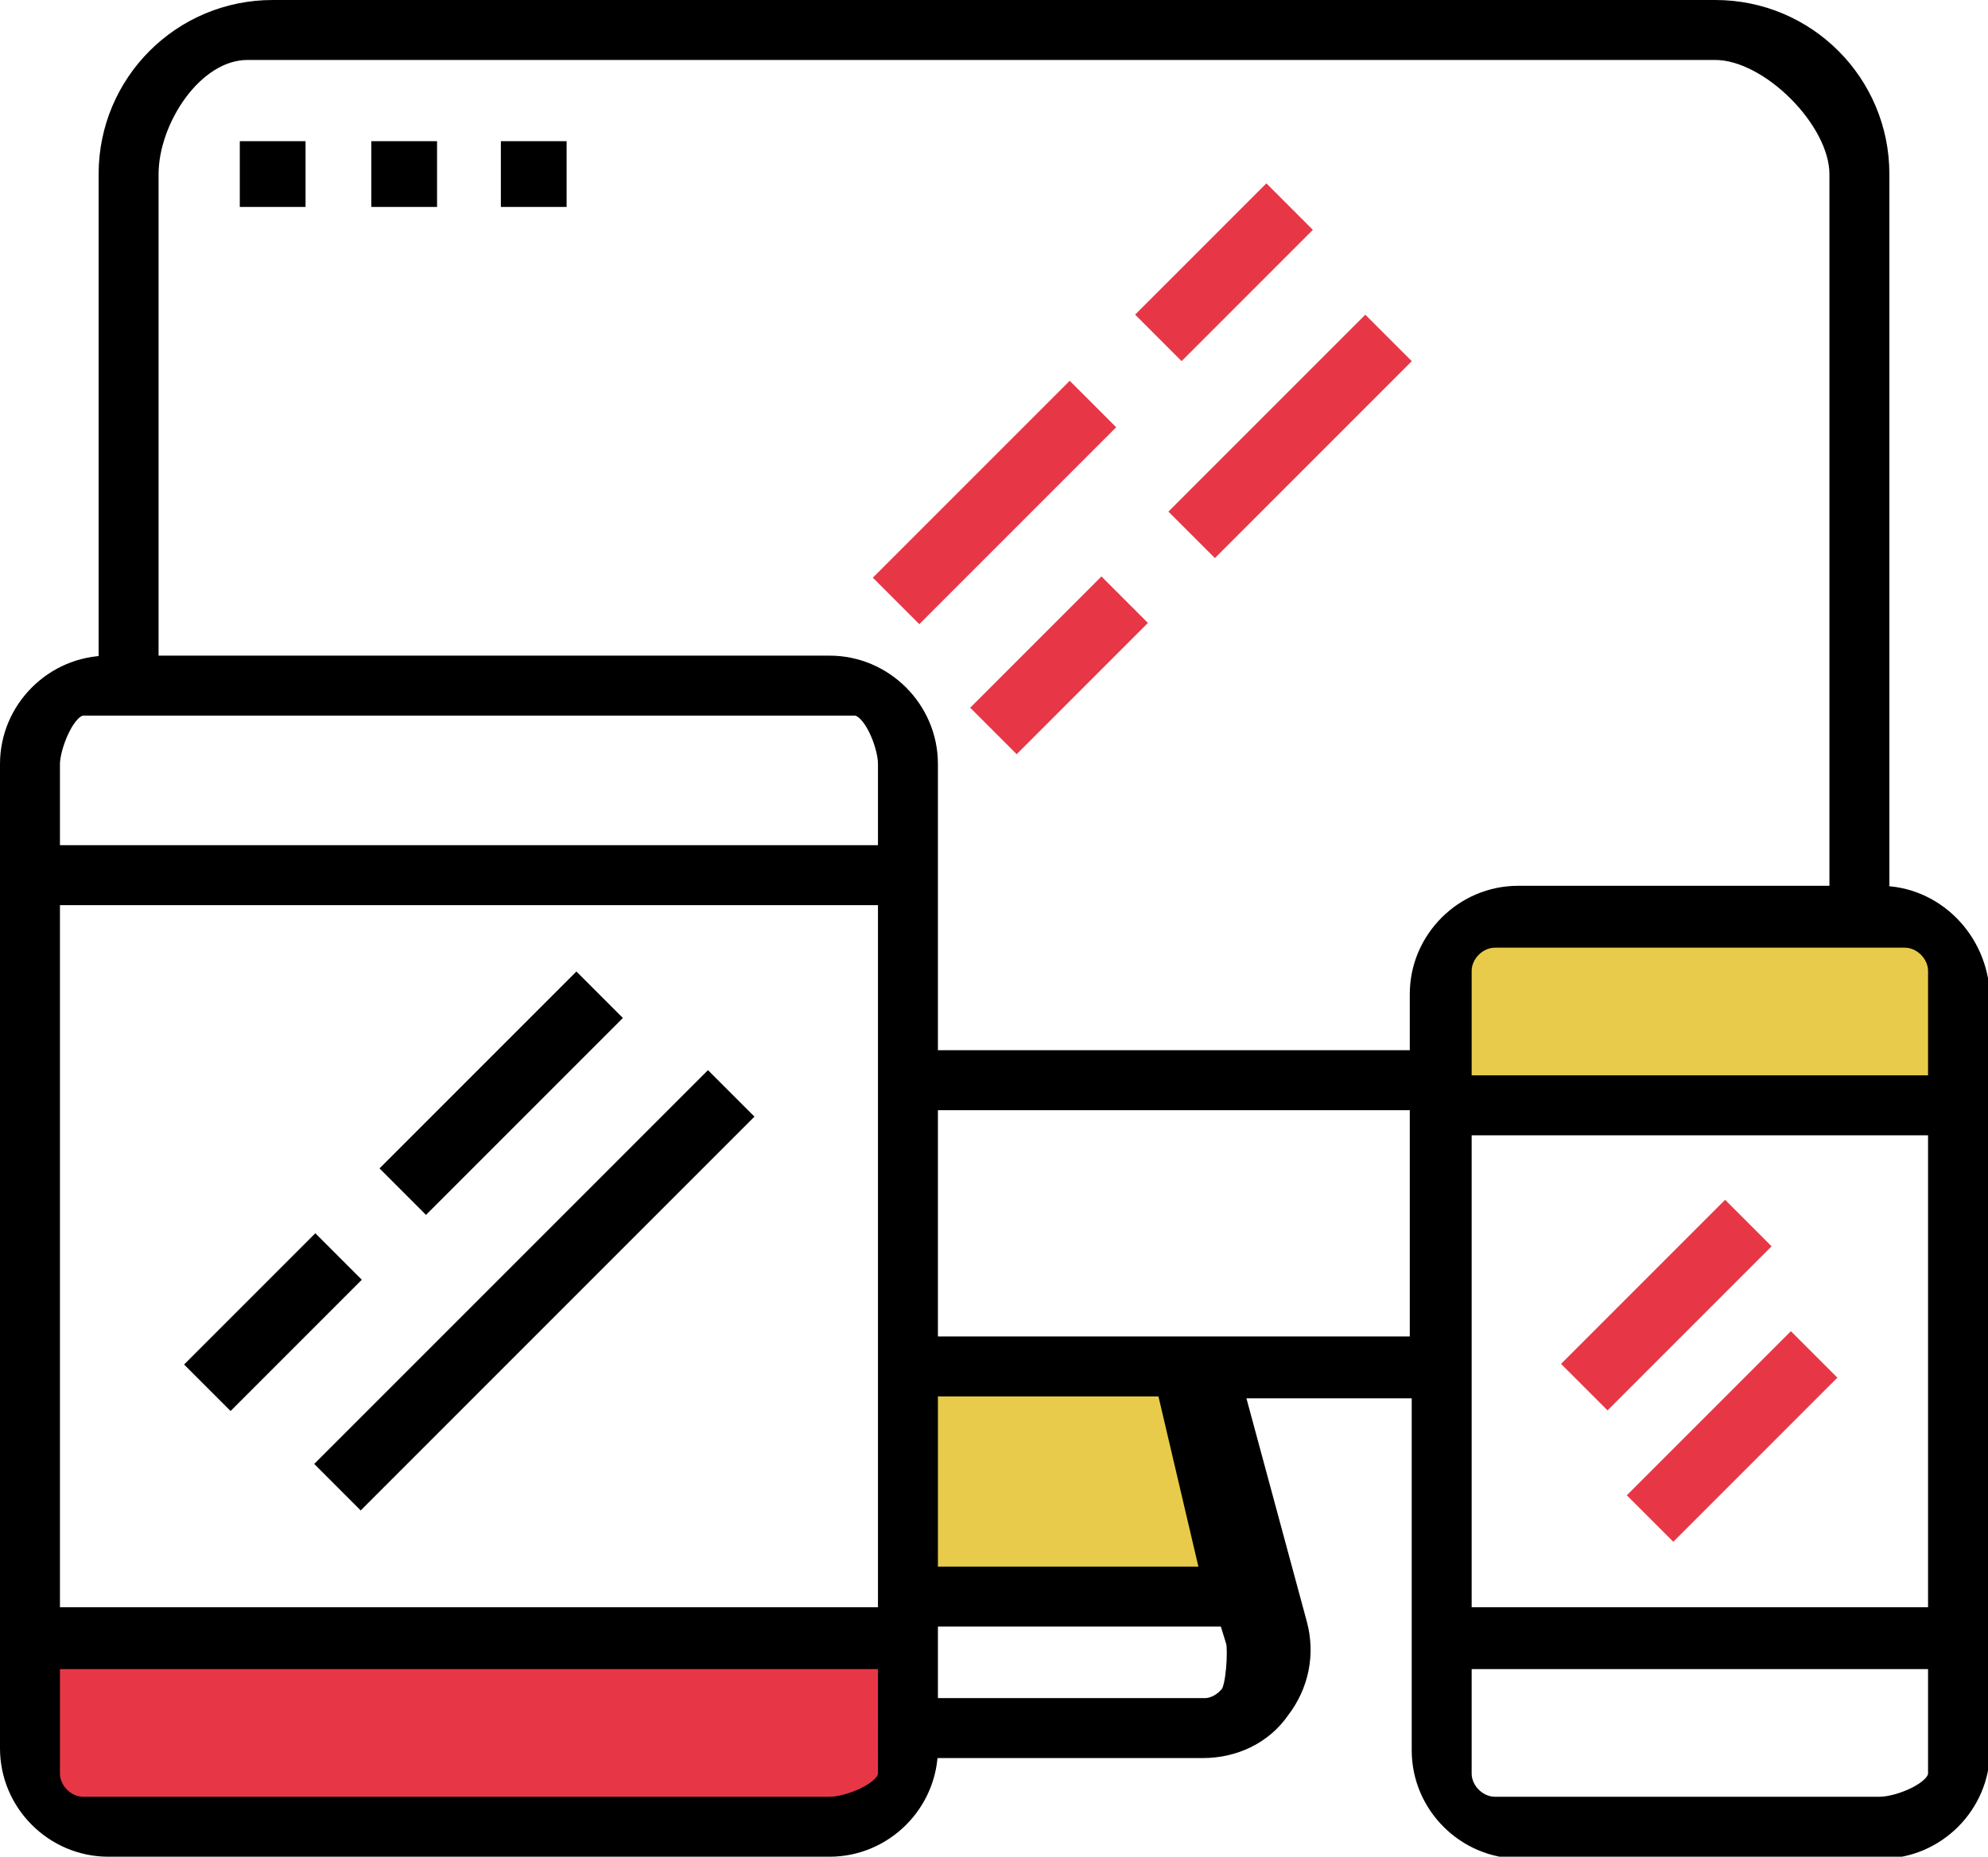
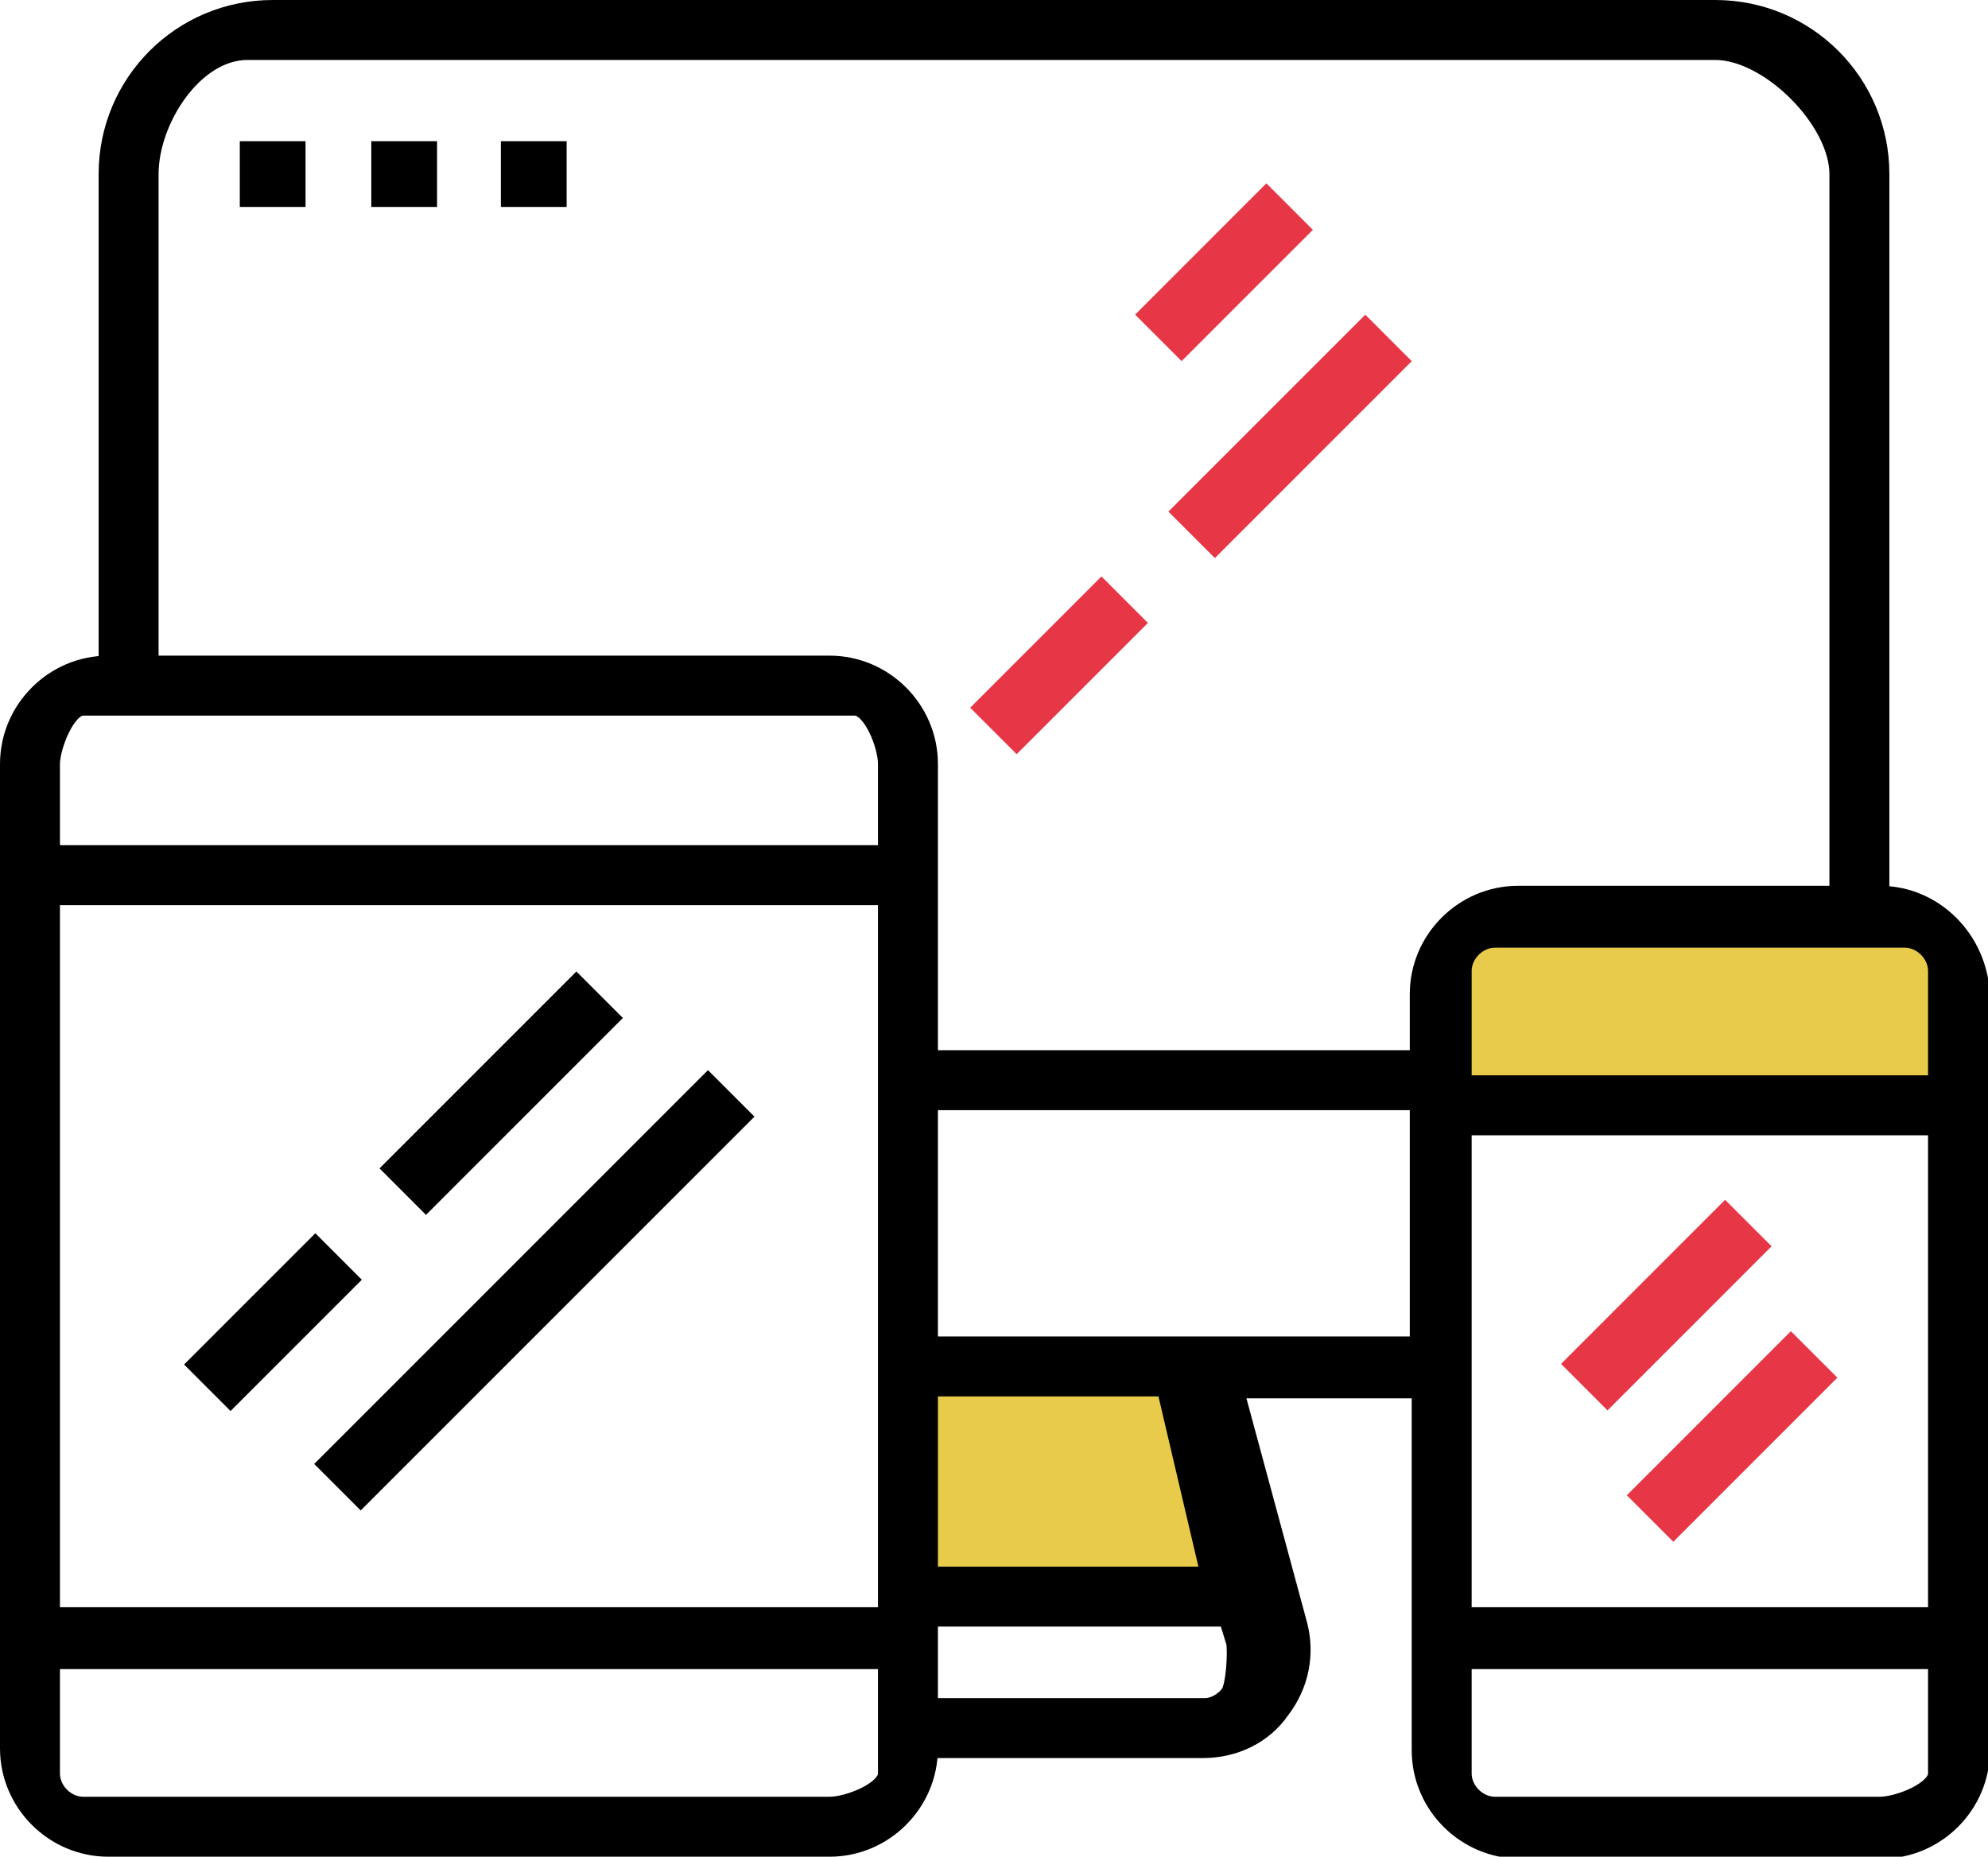
<svg xmlns="http://www.w3.org/2000/svg" version="1.1" id="Layer_1" x="0px" y="0px" viewBox="0 0 102.8 96" style="enable-background:new 0 0 102.8 96;" xml:space="preserve">
  <style type="text/css">
	.st0{fill:#E8CB4A;}
	.st1{fill:#E73747;}
	.st2{stroke:#000000;stroke-miterlimit:10;}
</style>
  <rect x="47.2" y="71.3" class="st0" width="16.3" height="10.9" />
  <rect x="75.6" y="48" class="st0" width="24.6" height="8.1" />
-   <rect x="1.8" y="84.3" class="st1" width="44.1" height="9.4" />
  <path class="st2" d="M97.2,46.3V9c0-4.7-3.8-8.5-8.5-8.5H14.1C9.4,0.5,5.6,4.3,5.6,9v25.4c-2.8,0-5.1,2.3-5.1,5.1v50.9  c0,2.8,2.3,5.1,5.1,5.1h37.3c2.8,0,5.1-2.3,5.1-5.1h14.2c1.6,0,3.1-0.7,4-2c1-1.3,1.3-2.9,0.9-4.4l-3.3-12.2h9.7v18.7  c0,2.8,2.3,5.1,5.1,5.1h18.7c2.8,0,5.1-2.3,5.1-5.1v-39C102.3,48.6,100,46.3,97.2,46.3z M45.9,91.7c0,0.9-2,1.7-3,1.7H4.3  c-0.9,0-1.7-0.8-1.7-1.7v-5.9h43.3V91.7z M45.9,83.6H2.6V46.3h43.3V83.6z M45.9,44.2H2.6v-4.7c0-0.9,0.8-3,1.7-3h39.9  c0.9,0,1.7,2,1.7,3V44.2z M63.9,84.9c0.1,0.5,0,2.3-0.3,2.7c-0.3,0.4-0.8,0.7-1.3,0.7H48v-4.7h15.5L63.9,84.9z M48,81.5v-9.8h12.3  l2.3,9.8H48z M73.4,69.6H48V56.9h25.4V69.6z M73.4,51.4v3.4H48V39.5c0-2.8-2.3-5.1-5.1-5.1H7.7V9c0-2.8,2.3-6.4,5.1-6.4h75.9  c2.8,0,6.4,3.6,6.4,6.4v37.3H78.5C75.7,46.3,73.4,48.6,73.4,51.4z M100.2,91.7c0,0.9-2,1.7-3,1.7H77.3c-0.9,0-1.7-0.8-1.7-1.7v-5.9  h24.6V91.7z M100.2,83.6H75.6V58.2h24.6V83.6z M100.2,56.1H75.6v-5.9c0-0.9,0.8-1.7,1.7-1.7h21.2c0.9,0,1.7,0.8,1.7,1.7V56.1z" />
  <rect x="9.3" y="66.7" transform="matrix(0.707 -0.707 0.707 0.707 -44.213 29.97)" width="9.6" height="3.4" />
  <rect x="13.2" y="65" transform="matrix(0.707 -0.707 0.707 0.707 -39.039 39.07)" width="28.8" height="3.4" />
  <rect x="18.7" y="54.8" transform="matrix(0.707 -0.707 0.707 0.707 -32.34 34.889)" width="14.4" height="3.4" />
  <rect x="80.2" y="65.8" transform="matrix(0.707 -0.707 0.707 0.707 -22.5 80.701)" class="st1" width="12" height="3.4" />
  <rect x="83.6" y="72.6" transform="matrix(0.707 -0.707 0.707 0.707 -26.31 85.09)" class="st1" width="12" height="3.4" />
-   <rect x="44.2" y="24.3" transform="matrix(0.707 -0.707 0.707 0.707 -3.295 43.938)" class="st1" width="14.4" height="3.4" />
  <rect x="59.5" y="20.9" transform="matrix(0.707 -0.707 0.707 0.707 3.576 53.742)" class="st1" width="14.4" height="3.4" />
  <rect x="50" y="32.7" transform="matrix(0.707 -0.707 0.707 0.707 -8.3 48.823)" class="st1" width="9.6" height="3.4" />
  <rect x="58.5" y="12.4" transform="matrix(0.707 -0.707 0.707 0.707 8.571 48.86)" class="st1" width="9.6" height="3.4" />
  <rect x="12.4" y="7.3" width="3.4" height="3.4" />
  <rect x="19.2" y="7.3" width="3.4" height="3.4" />
  <rect x="25.9" y="7.3" width="3.4" height="3.4" />
</svg>